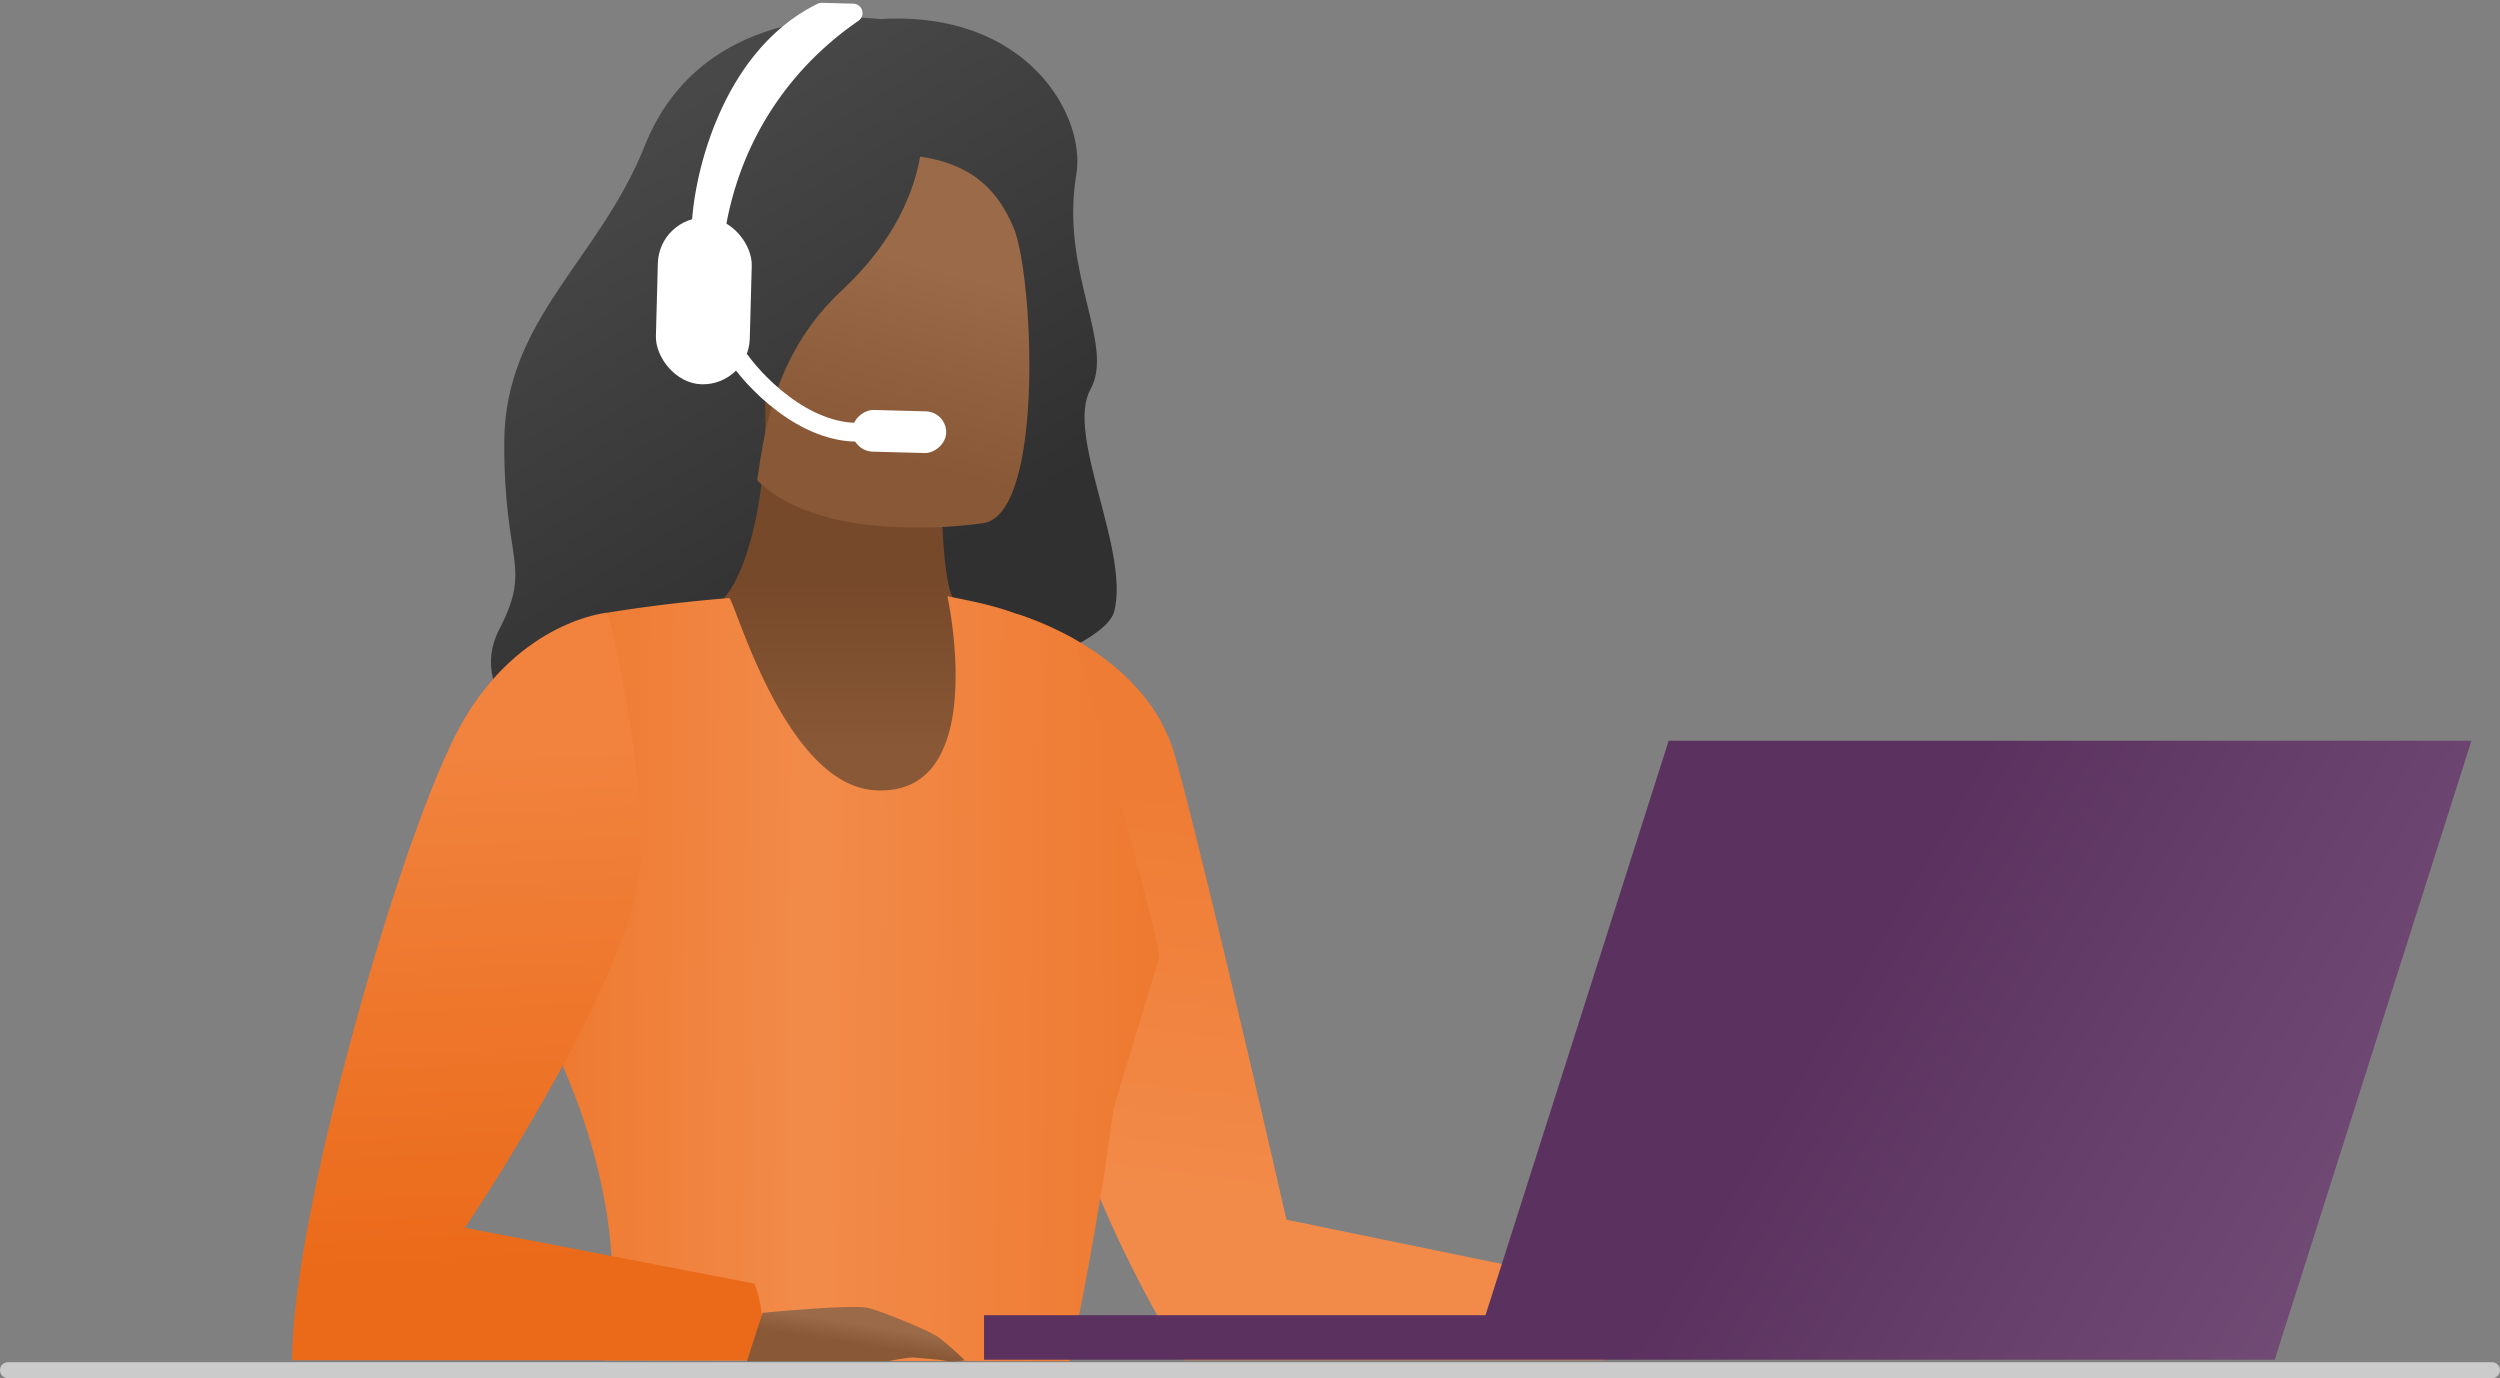
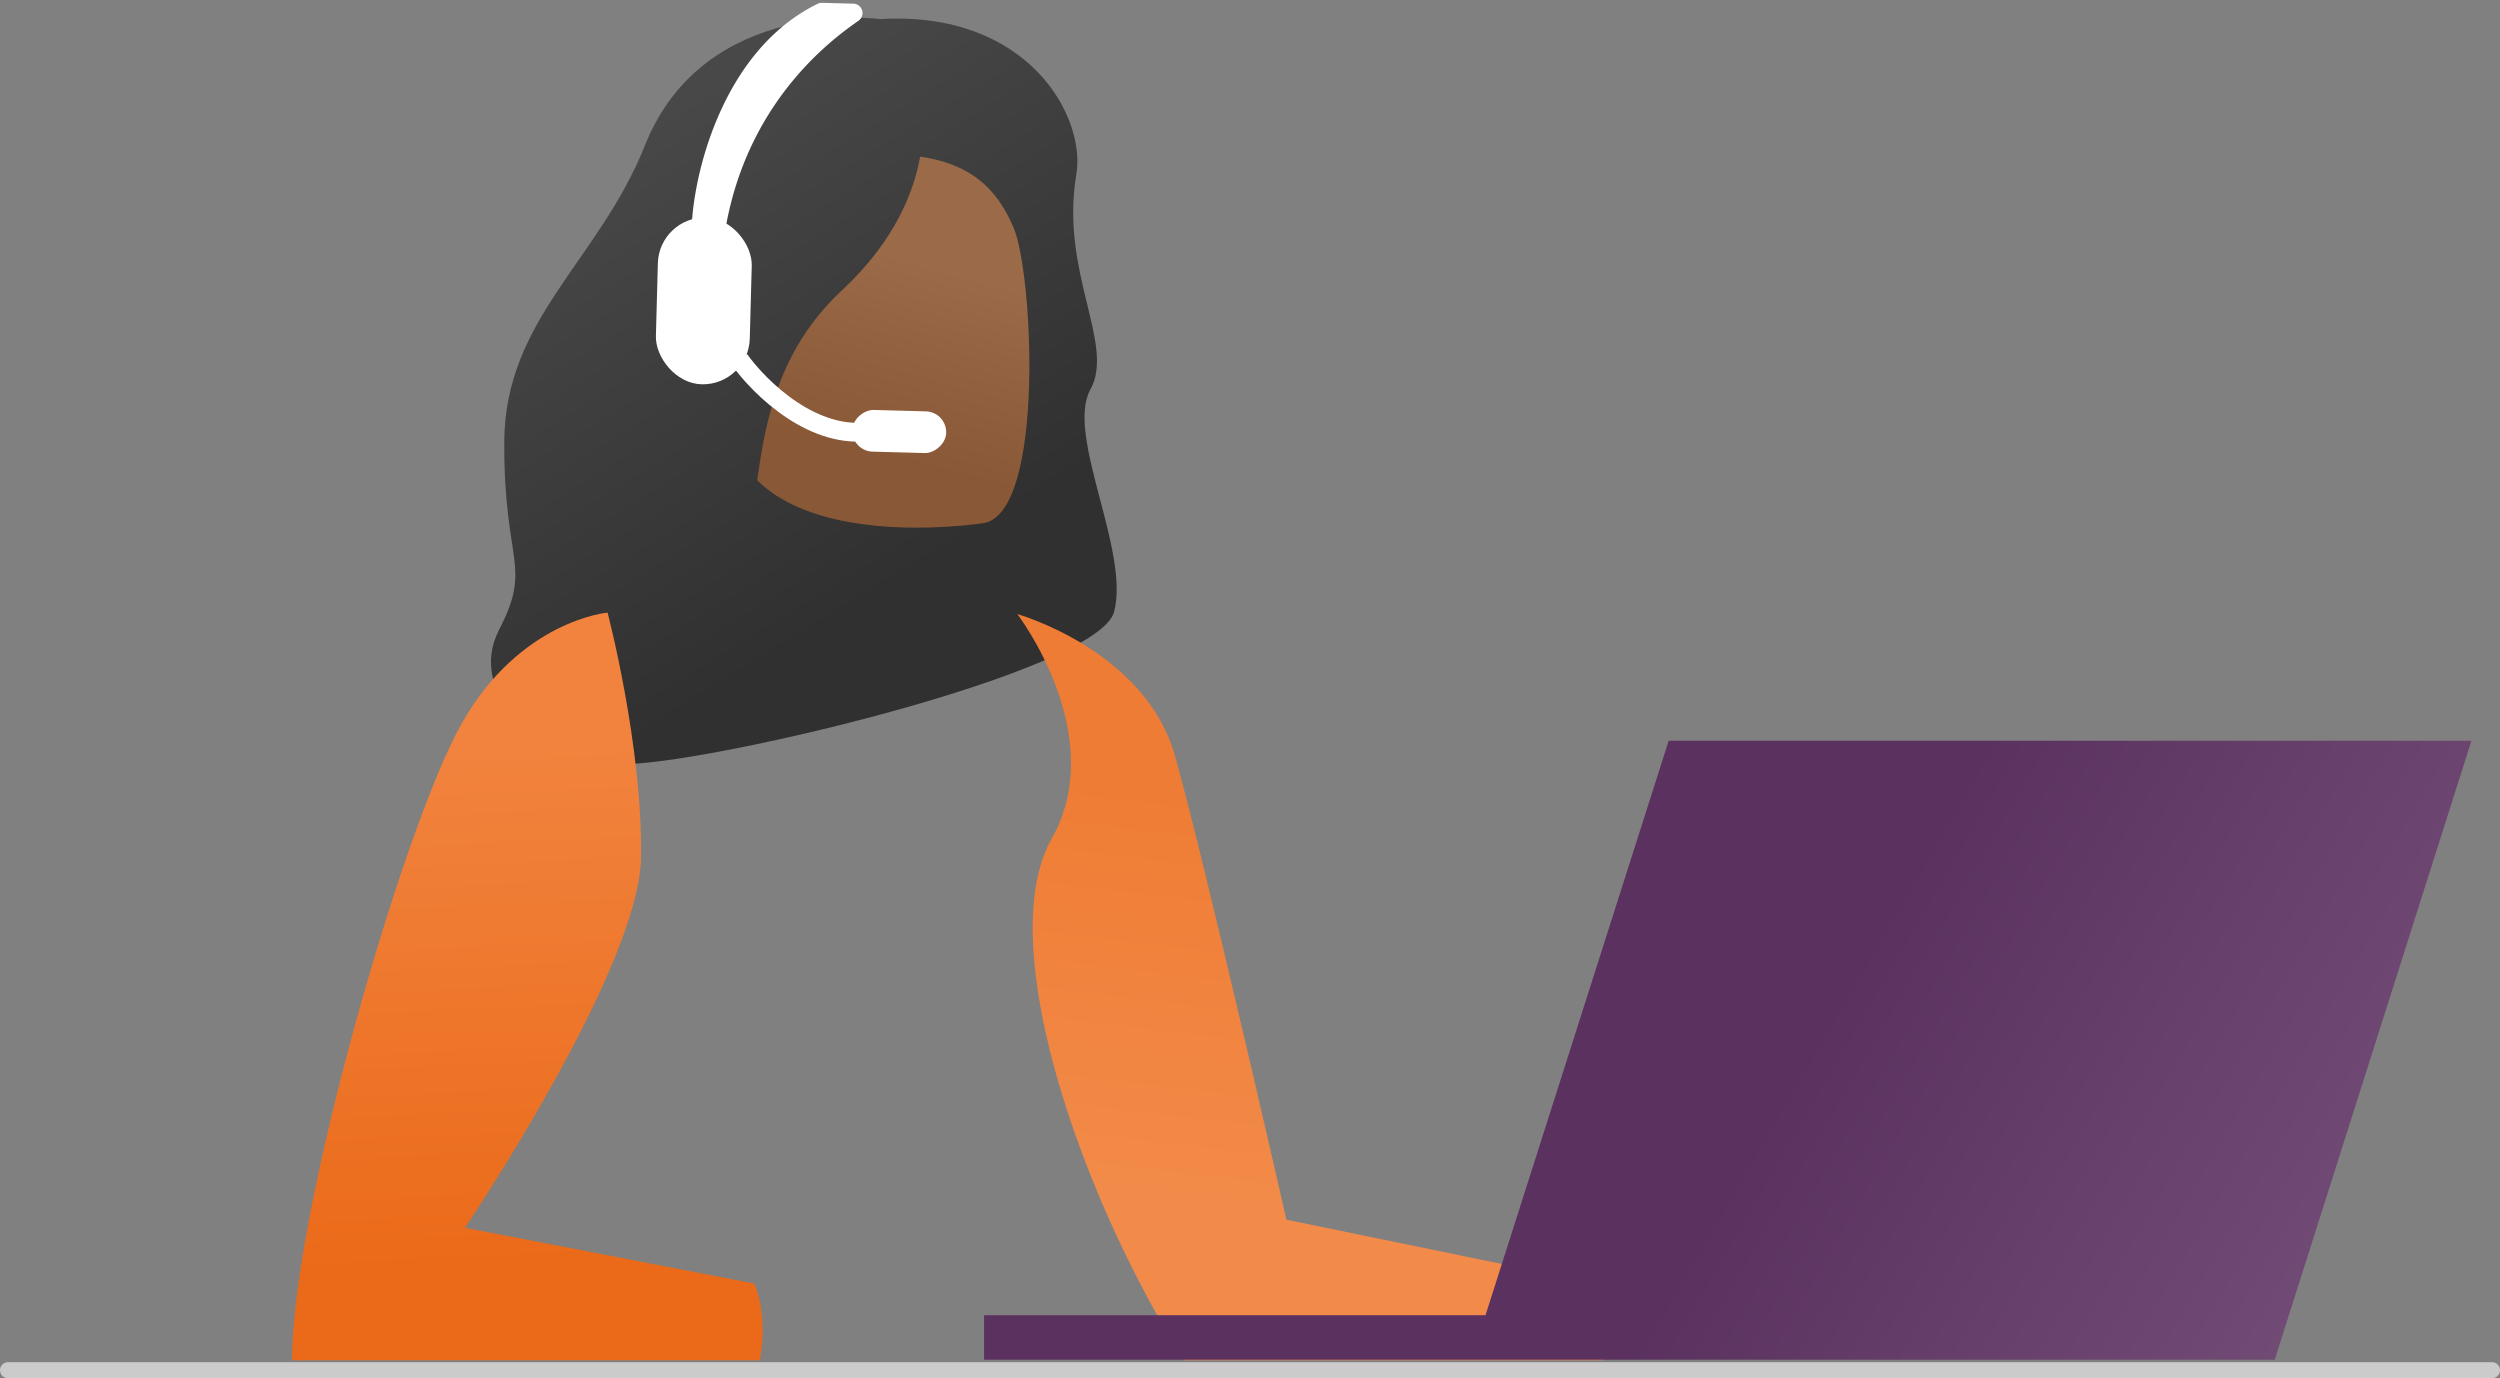
<svg xmlns="http://www.w3.org/2000/svg" width="312" height="172" viewBox="0 0 312 172" fill="none">
  <rect x="0" y="0" width="312" height="172" fill="#808080" stroke="none" />
  <path d="M109.845 2.378S87.941-.58 80.477 18.169c-5.7 14.315-17.459 21.65-17.544 36.94-.077 15.293 3.544 15.39-.638 23.465-4.183 8.082 5.189 16.522 15.114 16.79 9.925.266 59.675-11.386 61.642-19.041 1.967-7.649-6.096-22.045-2.972-27.71 3.132-5.665-3.813-14.603-1.755-26.82 1.236-7.29-6.052-20.495-24.479-19.415z" fill="url(#a)" />
-   <path d="M134.93 96.776c-4.022 3.506-9.186 6.61-15.855 8.961-25.001 8.826-37.29-11.743-42.67-26.209a22.253 22.253 0 0 1 8.395-3.65 86.065 86.065 0 0 1 5.363-1.058c2.634-2.531 5.908-12.054 5.275-26.168l1.243.187 20.859 3.248s-.201 6.53.03 12.654c.188 4.795.647 9.342 1.676 10.354 1.618.164 2.59.278 2.59.278v.02a130.824 130.824 0 0 1 13.094 21.383z" fill="url(#b)" />
  <path d="M200.066 169.764h-52.298c-8.871-14.064-16.67-33.066-18.486-47.86-.868-7.032-.385-13.092 1.964-17.241 7.306-12.892-4.283-28.027-4.283-28.027s15.956 4.51 19.662 17.653c3.781 13.394 13.922 57.929 13.922 57.929l38.832 7.983c1.826 4.567.687 9.563.687 9.563z" fill="url(#c)" />
-   <path d="M144.628 119.53c-.057.449-5.63 18.557-5.697 19.009-1.934 15.162-5.436 31.339-5.436 31.339h-7.658l-50.538-.097s6.096-18.384-9.987-46.564a122.55 122.55 0 0 0-1.656-2.803c-2.289-3.757 12.162-43.946 12.162-43.946s6.33-1.118 15.205-1.835c.841.767 7.005 23.306 18.164 23.992 14.569.898 9.049-24.216 9.049-24.216 5.935 1.189 8.074 1.624 15.691 5.27.004-.016 11.009 37.376 10.701 39.851z" fill="url(#d)" />
  <path d="M75.826 76.452s-10.906.947-18.208 13.839c-7.303 12.892-21.17 61.063-21.17 79.473h58.37s1.143-5.023-.67-9.573l-36.121-6.965s21.74-32.256 21.968-46.169c.228-13.913-4.17-30.605-4.17-30.605z" fill="url(#e)" />
-   <path d="M95.17 163.841s11.374-1.112 13.257-.6c1.884.512 7.273 2.736 8.472 3.506 1.2.77 3.509 3.014 3.509 3.014s-1.454.274-2.312.083c-.858-.19-3.422-.365-4.106-.422-.683-.056-3.14.449-3.14.449H93.219l1.95-6.03z" fill="url(#f)" />
  <path d="M94.492 59.94c8.622 8.524 28.405 5.322 28.405 5.322 7.529-1.677 6.019-31.33 3.576-36.906-1.644-3.768-4.34-7.768-11.64-8.809-.71 4.036-2.953 10.346-9.736 16.664-8.102 7.547-9.571 16.586-10.605 23.73z" fill="url(#g)" />
  <path d="M102.559 1.525c-11.09 5.43-14.645 19.782-15.037 26.28l1.953.052c3.051-16.579 14.333-24.346 16.989-26.227l-3.905-.105z" fill="#fff" />
  <path d="M87.522 27.805l-1.17-.07-.073 1.21 1.212.032.031-1.172zm15.037-26.28l.031-1.172a1.17 1.17 0 0 0-.546.12l.515 1.052zm3.905.105l.678.957a1.171 1.171 0 0 0-.646-2.129l-.032 1.172zm-16.99 26.227l-.03 1.172 1.002.027.181-.986-1.152-.213zm-.782.018c.188-3.12 1.145-8.189 3.403-13.123 2.258-4.936 5.763-9.62 10.979-12.174l-1.03-2.106c-5.873 2.876-9.691 8.082-12.08 13.305-2.391 5.223-3.408 10.58-3.612 13.957l2.34.141zm13.835-25.178l3.906.105.063-2.344-3.906-.105-.063 2.344zm3.26-2.023C103.08 2.59 91.461 10.59 88.322 27.645l2.305.425c2.964-16.104 13.909-23.638 16.515-25.483L105.787.674zm-16.28 26.012l-1.954-.053-.062 2.344 1.952.052.063-2.343z" fill="#fff" />
  <path d="M92.274 44.854c2.51 3.538 9.364 10.274 16.696 8.91" stroke="#fff" stroke-width="2.344" />
  <rect width="11.721" height="20.819" rx="5.86" transform="rotate(1.537 -964.97 3079.724) skewX(-.003)" fill="#fff" />
  <rect width="5.205" height="11.721" rx="2.602" transform="rotate(91.541 34.055 83.212) skewX(.003)" fill="#fff" />
  <path fill-rule="evenodd" clip-rule="evenodd" d="M308.435 92.44H208.251l-22.861 71.7h-62.582v5.553h161.079l24.548-77.253z" fill="url(#h)" />
  <path d="M1 171h310" stroke="#CBCBCB" stroke-width="2" stroke-linecap="round" />
  <defs>
    <linearGradient id="a" x1="101.954" y1="2.307" x2="146.656" y2="75.121" gradientUnits="userSpaceOnUse">
      <stop stop-color="#474847" />
      <stop offset=".766" stop-color="#2F302F" />
    </linearGradient>
    <linearGradient id="b" x1="105.668" y1="72.444" x2="105.668" y2="93.31" gradientUnits="userSpaceOnUse">
      <stop stop-color="#76492A" />
      <stop offset="1" stop-color="#895836" />
    </linearGradient>
    <linearGradient id="c" x1="157.342" y1="152.823" x2="163.534" y2="100.856" gradientUnits="userSpaceOnUse">
      <stop stop-color="#F28B4A" />
      <stop offset="1" stop-color="#EF7C34" />
    </linearGradient>
    <linearGradient id="d" x1="40.355" y1="117.152" x2="182.612" y2="118.36" gradientUnits="userSpaceOnUse">
      <stop stop-color="#EB6A19" />
      <stop offset=".428" stop-color="#F28B4A" />
      <stop offset="1" stop-color="#EB6A19" />
    </linearGradient>
    <linearGradient id="e" x1="46.904" y1="94.302" x2="49.968" y2="158.456" gradientUnits="userSpaceOnUse">
      <stop stop-color="#F1833E" />
      <stop offset="1" stop-color="#EB6A19" />
    </linearGradient>
    <linearGradient id="f" x1="106.814" y1="167.785" x2="107.22" y2="165.242" gradientUnits="userSpaceOnUse">
      <stop stop-color="#895836" />
      <stop offset="1" stop-color="#9A6A49" />
    </linearGradient>
    <linearGradient id="g" x1="104.569" y1="55.494" x2="111.062" y2="31.689" gradientUnits="userSpaceOnUse">
      <stop stop-color="#895836" />
      <stop offset="1" stop-color="#9A6A49" />
    </linearGradient>
    <linearGradient id="h" x1="308.627" y1="143.769" x2="240.82" y2="104.342" gradientUnits="userSpaceOnUse">
      <stop stop-color="#734E77" />
      <stop offset="1" stop-color="#5B325F" />
    </linearGradient>
  </defs>
</svg>